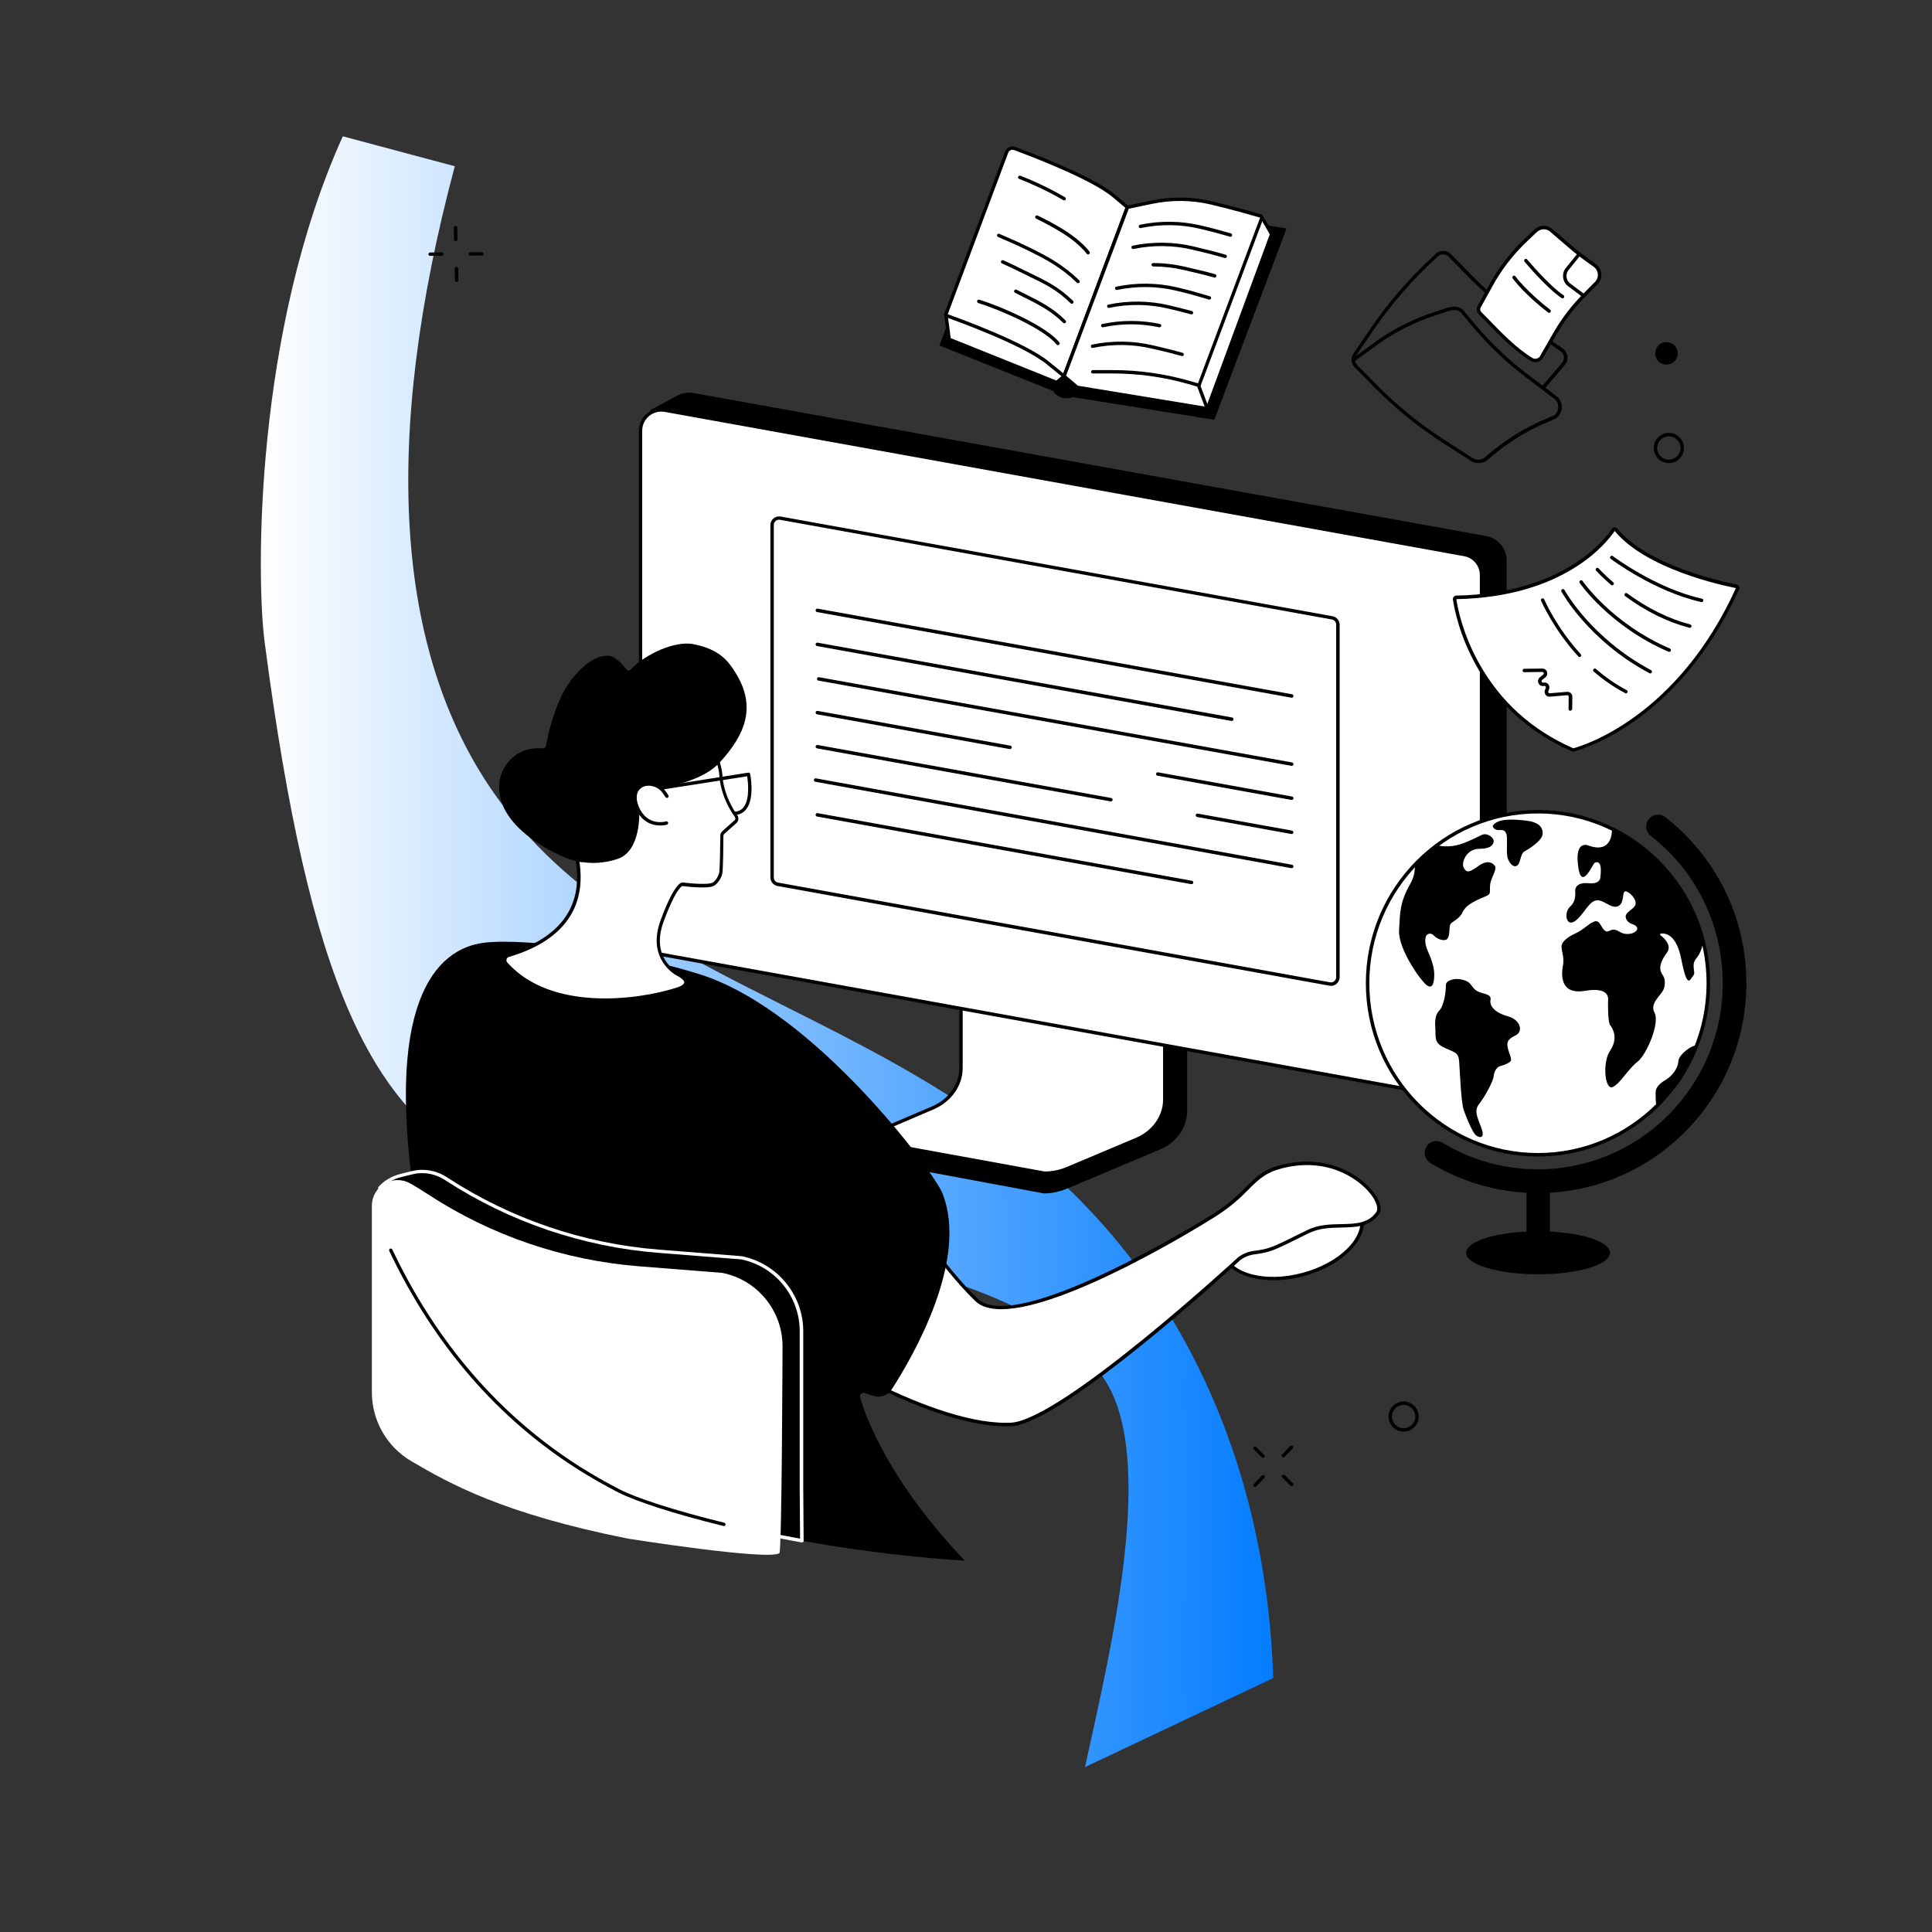
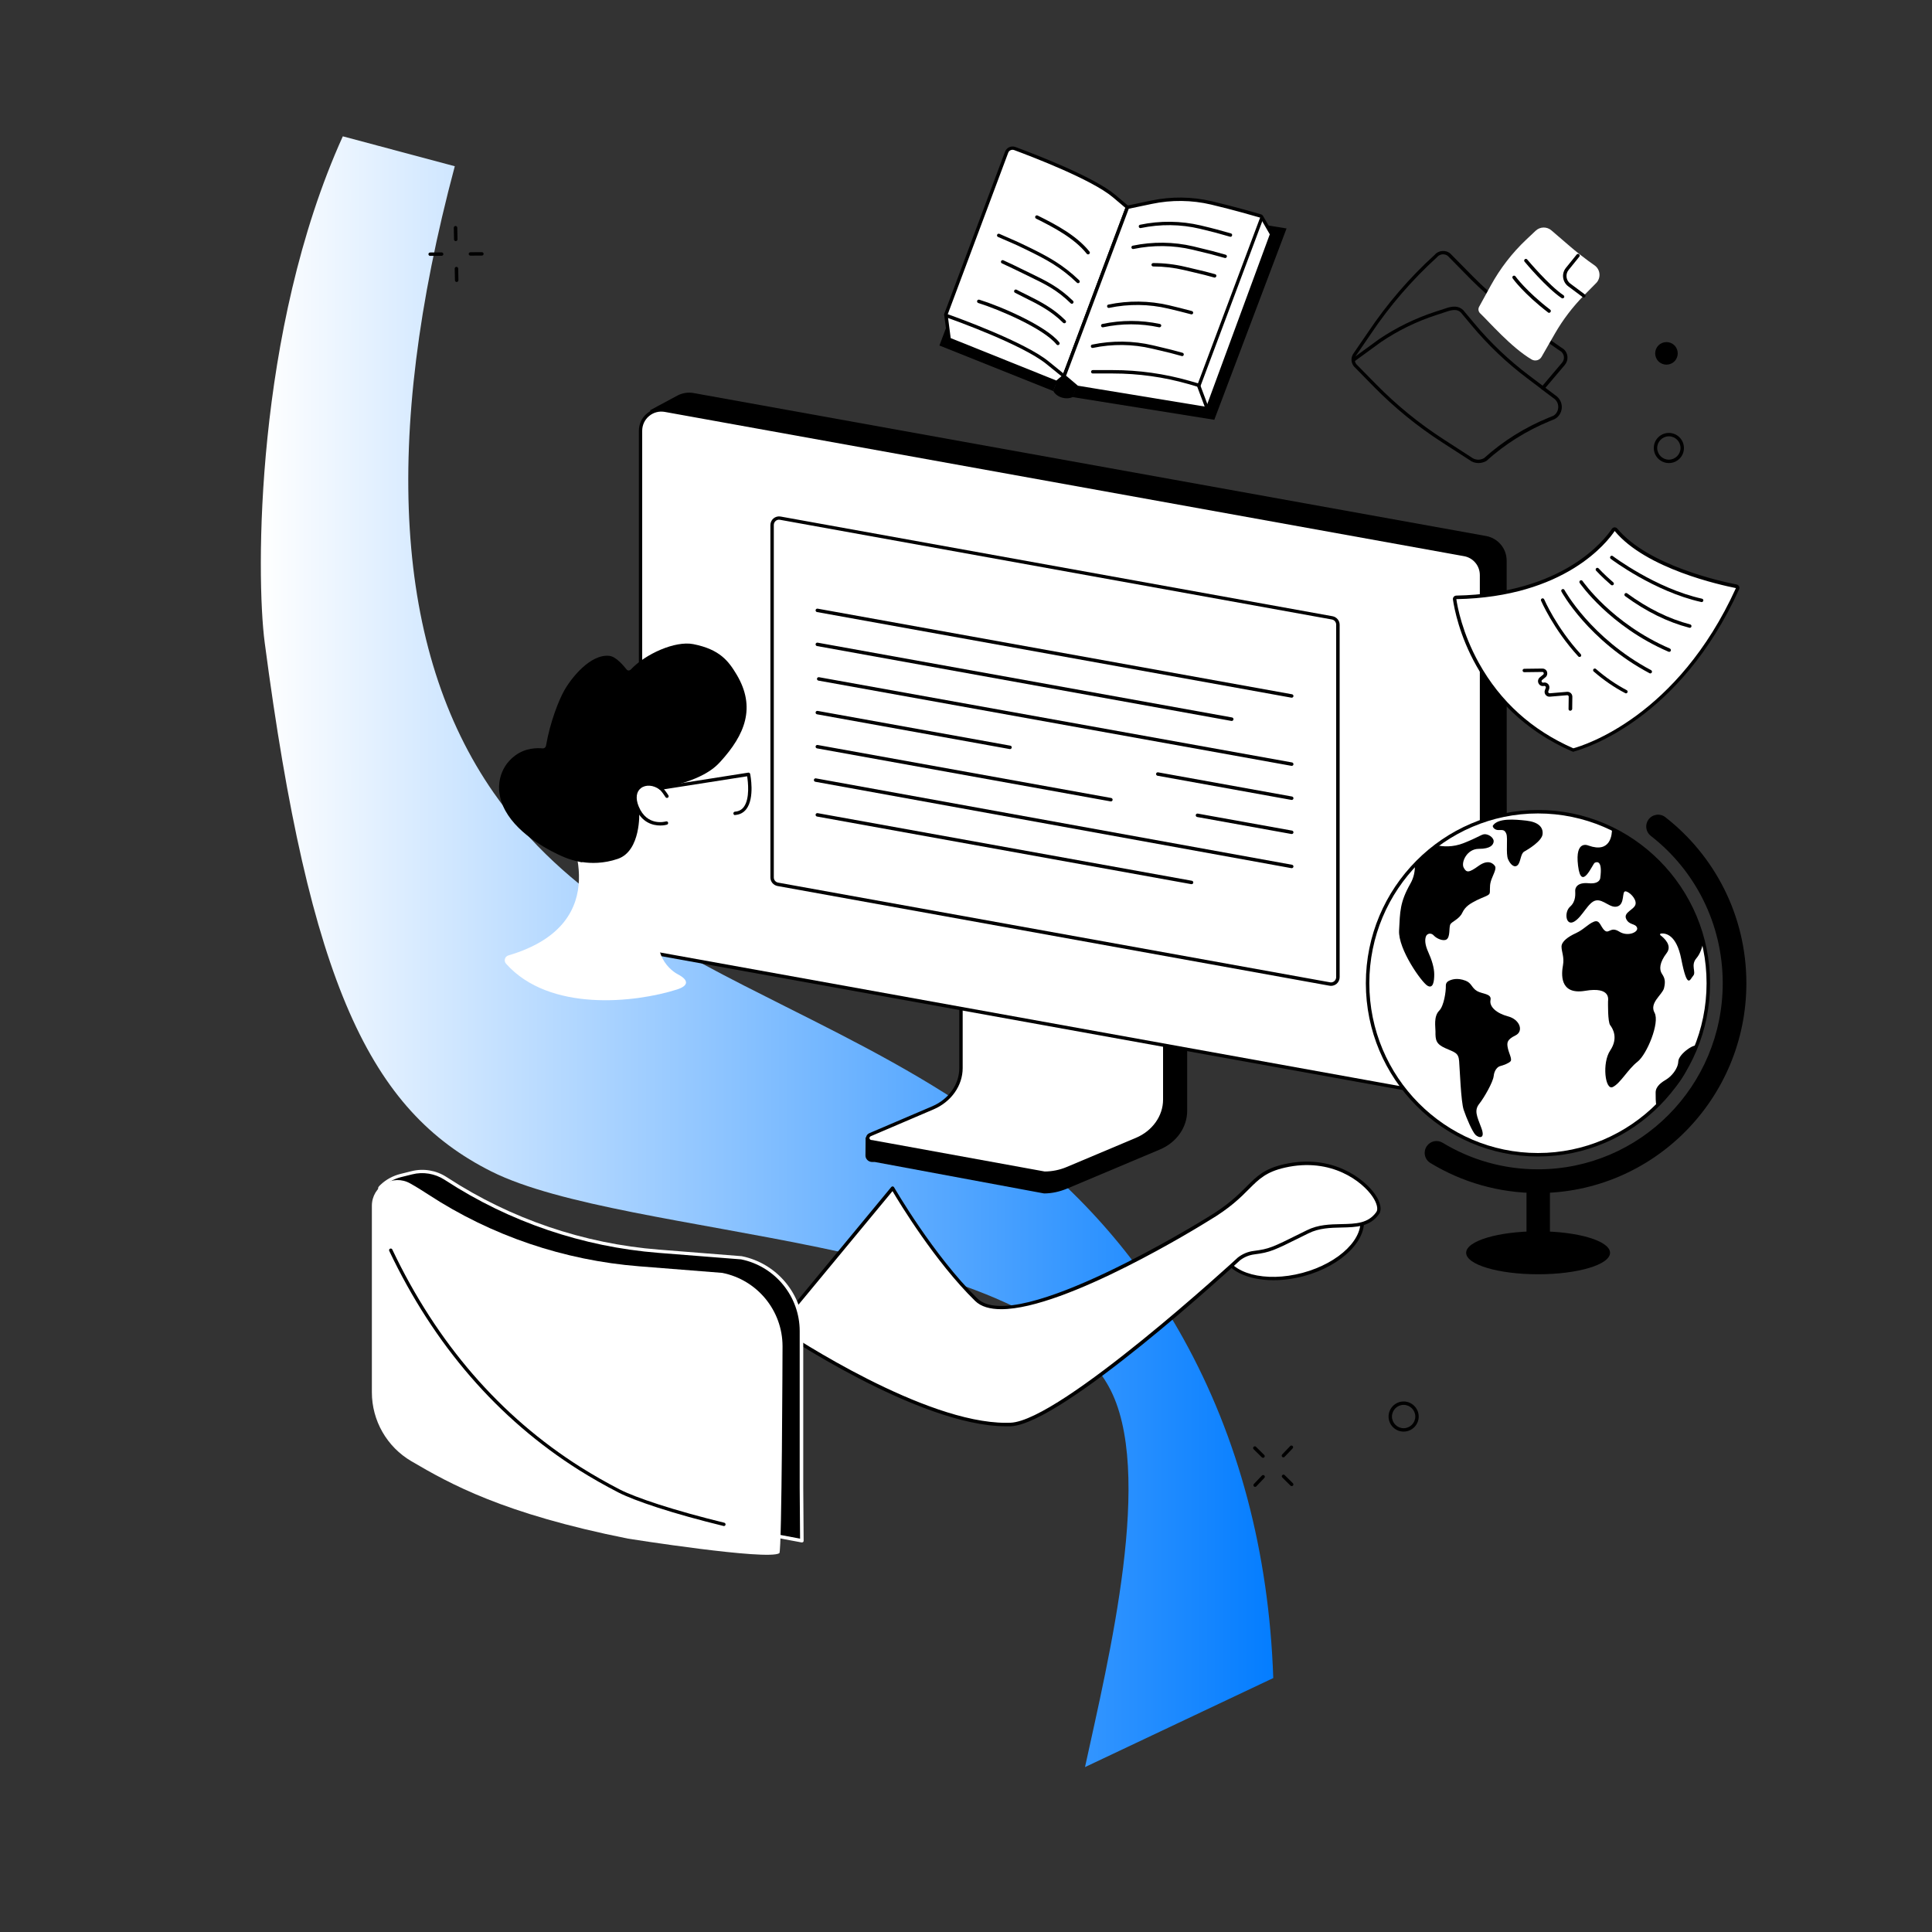
<svg xmlns="http://www.w3.org/2000/svg" x="0px" y="0px" viewBox="0 0 2500 2500" style="enable-background:new 0 0 2500 2500;" xml:space="preserve">
  <rect x="0" y="0" width="2500" height="2500" fill="#333333" stroke="none" />
  <style type="text/css"> .st0{fill:url(#SVGID_1_);} .st1{fill:#FFFFFF;} </style>
  <g id="Background"> </g>
  <g id="Illustration">
    <linearGradient id="SVGID_1_" gradientUnits="userSpaceOnUse" x1="337.576" y1="1231.516" x2="1647.698" y2="1231.516">
      <stop offset="0" style="stop-color:#FFFFFF" />
      <stop offset="1" style="stop-color:#047DFF" />
    </linearGradient>
    <path class="st0" d="M1404,2286.6c30.4-139.9,90.8-384.3,30.6-492.6c-109.1-196.5-623.4-190.2-798.9-278.2 c-156.7-78.7-235.1-242.3-293.2-684.5c-11.3-85.7-12.8-403.3,101.1-654.9l144.9,38.7c-94.6,354.2-77.6,627,50.3,810.7 c93.3,133.9,231.6,203.3,378.1,276.9c91.2,45.8,185.5,93.1,273.8,158.2c102.4,75.5,181,164,240.3,270.8 c71.8,129.3,111,277.2,116.6,439.7L1404,2286.6z" />
    <path d="M1533.4,1211.8l-261.2-39c-1.7,0-2.2,1.6-2.2,3.1v222.2c0,21.3-148.4,76.6-149.9,73.7l-0.2,23.5c0,4.4,3.8,8.3,8.7,8.3h3.3 c0,0,0,0,0.1,0l219,40.7c10.2,0,20.2-2.3,29.4-6.1l120.4-50.7c21.7-9.1,35.4-28.7,35.4-50.1v-222.5 C1536.2,1213.4,1535.1,1211.8,1533.4,1211.8z" />
    <path class="st1" d="M1243.5,1159.8v222.3c0,21.9-14.1,41.9-36.3,51.3l-81.2,34.7c-5.3,2.3-3.5,9.4,2.4,9.4l223.2,40.7 c10,0,19.9-2,29-5.8l90-37.9c22.3-9.4,36.6-29.4,36.6-51.5v-222.5c0-0.9-0.8-1.6-1.8-1.6l-260-40.7 C1244.3,1158.2,1243.5,1158.9,1243.5,1159.8z" />
    <path d="M1351.6,1520.4c-0.1,0-0.3,0-0.4,0l-223-40.6c-3.7-0.1-6.7-2.5-7.4-5.8c-0.7-3.3,1.1-6.4,4.4-7.8l81.2-34.7 c21.2-9.1,34.9-28.4,34.9-49.3v-222.3c0-2.1,1.8-3.9,4.1-3.9c0.1,0,0.2,0,0.3,0l259.8,40.6c2.1,0.1,3.9,1.8,3.9,3.9V1423 c0,22.8-14.9,43.8-37.9,53.5l-90,37.9C1372.2,1518.3,1361.9,1520.4,1351.6,1520.4z M1245.7,1160.5v221.6 c0,22.7-14.8,43.6-37.6,53.4l-81.2,34.7c-1.3,0.6-2,1.6-1.8,2.8c0.2,1.1,1.2,2.3,3.3,2.3c0.1,0,0.3,0,0.4,0l223,40.6 c9.6,0,19.3-2,28-5.6l90-37.9c21.4-9,35.2-28.4,35.2-49.4v-222L1245.7,1160.5z" />
    <path d="M1939.5,1389.9l-29.1,27.2l-1080.5-187l11.6-699.4l35-18.8c6.4-3.4,13.8-4.6,21-3.3l1025.5,185 c15.4,2.8,26.6,16.2,26.6,31.8l0.2,640.8C1949.7,1375.3,1946,1383.8,1939.5,1389.9z" />
    <path class="st1" d="M1885.3,1421L851,1234.2c-12.9-2.3-22.2-13.5-22.2-26.6V557.4c0-16.8,15.2-29.6,31.8-26.6l1034.3,186.7 c12.9,2.3,22.2,13.5,22.2,26.6v650.2C1917.1,1411.2,1901.9,1424,1885.3,1421z" />
    <path d="M1890.1,1423.6c-1.7,0-3.5-0.2-5.2-0.5L850.7,1236.4c-13.9-2.5-24-14.6-24-28.8V557.4c0-8.7,3.8-16.9,10.5-22.4 c6.7-5.6,15.4-7.9,23.9-6.3l1034.3,186.7c13.9,2.5,24,14.6,24,28.8v650.2c0,8.7-3.8,16.9-10.5,22.4 C1903.5,1421.2,1896.9,1423.6,1890.1,1423.6z M1885.7,1418.8c7.2,1.3,14.7-0.6,20.3-5.4c5.7-4.7,8.9-11.7,8.9-19V744.1 c0-12-8.6-22.3-20.4-24.4L860.2,533c-7.2-1.3-14.6,0.6-20.3,5.4c-5.7,4.7-8.9,11.7-8.9,19v650.2c0,12,8.6,22.3,20.4,24.4 L1885.7,1418.8z" />
    <path class="st1" d="M1720.7,1273.3l-714.2-129c-4.3-0.8-7.4-4.5-7.4-8.8V679.4c0-5.6,5.1-9.8,10.6-8.8l714.2,129 c4.3,0.8,7.4,4.5,7.4,8.8v456.1C1731.3,1270.1,1726.2,1274.3,1720.7,1273.3z" />
    <path d="M1722.3,1275.7c-0.7,0-1.3-0.1-2-0.2l-714.2-129c-5.3-1-9.2-5.6-9.2-11V679.4c0-3.3,1.5-6.5,4-8.6c2.6-2.1,5.9-3,9.2-2.4 l714.2,129c5.3,1,9.2,5.6,9.2,11v456.1c0,3.3-1.5,6.5-4,8.6C1727.5,1274.7,1724.9,1275.7,1722.3,1275.7z M1721.1,1271.1 c2,0.4,4-0.2,5.5-1.5c1.5-1.3,2.4-3.2,2.4-5.2V808.3c0-3.3-2.3-6.1-5.6-6.7l-714.2-129c-2-0.4-4,0.2-5.5,1.5 c-1.5,1.3-2.4,3.2-2.4,5.2v456.1c0,3.3,2.3,6.1,5.6,6.7L1721.1,1271.1z" />
    <path d="M1671.5,902.8c-0.1,0-0.3,0-0.4,0l-613.9-110.8c-1.2-0.2-2-1.4-1.8-2.6c0.2-1.2,1.4-2,2.6-1.8l613.9,110.8 c1.2,0.2,2,1.4,1.8,2.6C1673.5,902,1672.6,902.8,1671.5,902.8z" />
    <path d="M1593.9,932.9c-0.1,0-0.3,0-0.4,0L1057.2,836c-1.2-0.2-2-1.4-1.8-2.6c0.2-1.2,1.4-2,2.6-1.8l536.3,96.8 c1.2,0.2,2,1.4,1.8,2.6C1595.9,932.1,1594.9,932.9,1593.9,932.9z" />
    <path d="M1671.5,991c-0.1,0-0.3,0-0.4,0L1059,880.7c-1.2-0.2-2-1.4-1.8-2.6c0.2-1.2,1.4-2,2.6-1.8l612.1,110.3 c1.2,0.2,2,1.4,1.8,2.6C1673.5,990.3,1672.6,991,1671.5,991z" />
    <path d="M1671.5,1035.1c-0.1,0-0.3,0-0.4,0l-173.3-31.3c-1.2-0.2-2-1.4-1.8-2.6c0.2-1.2,1.3-2,2.6-1.8l173.3,31.3 c1.2,0.2,2,1.4,1.8,2.6C1673.5,1034.4,1672.6,1035.1,1671.5,1035.1z" />
    <path d="M1307,969.3c-0.1,0-0.3,0-0.4,0l-249.4-45c-1.2-0.2-2-1.4-1.8-2.6c0.2-1.2,1.4-2,2.6-1.8l249.4,45c1.2,0.2,2,1.4,1.8,2.6 C1308.9,968.6,1308,969.3,1307,969.3z" />
    <path d="M1671.5,1079.2c-0.1,0-0.3,0-0.4,0l-122-22c-1.2-0.2-2-1.4-1.8-2.6c0.2-1.2,1.4-2,2.6-1.8l122,22c1.2,0.2,2,1.4,1.8,2.6 C1673.5,1078.5,1672.6,1079.2,1671.5,1079.2z" />
    <path d="M1437.5,1037c-0.1,0-0.3,0-0.4,0l-379.9-68.6c-1.2-0.2-2-1.4-1.8-2.6c0.2-1.2,1.4-2,2.6-1.8l379.9,68.6 c1.2,0.2,2,1.4,1.8,2.6C1439.5,1036.3,1438.6,1037,1437.5,1037z" />
    <path d="M1671.5,1123.4c-0.1,0-0.3,0-0.4,0L1055,1011.6c-1.2-0.2-2-1.4-1.8-2.6c0.2-1.2,1.4-2,2.6-1.8l616.1,111.8 c1.2,0.2,2,1.4,1.8,2.6C1673.5,1122.6,1672.6,1123.4,1671.5,1123.4z" />
    <path d="M1541.9,1144.1c-0.1,0-0.3,0-0.4,0l-484.3-87.5c-1.2-0.2-2-1.4-1.8-2.6c0.2-1.2,1.4-2,2.6-1.8l484.3,87.5 c1.2,0.2,2,1.4,1.8,2.6C1543.9,1143.3,1543,1144.1,1541.9,1144.1z" />
    <ellipse transform="matrix(0.966 -0.258 0.258 0.966 -355.324 485.353)" class="st1" cx="1672.1" cy="1596.9" rx="92.7" ry="54.1" />
    <path d="M1647.9,1656.6c-34.2,0-61.6-13.1-67.5-35.2c-3.9-14.8,2.1-31.1,16.9-46.1c14.6-14.7,36-26.3,60.3-32.8 c50.6-13.5,98.2-0.1,106.3,30c8,30-26.6,65.4-77.2,78.9C1673.3,1654.9,1660.1,1656.6,1647.9,1656.6z M1696.7,1541.5 c-12,0-24.9,1.7-38,5.2c-23.6,6.3-44.2,17.5-58.3,31.7c-13.7,13.8-19.3,28.7-15.8,41.9c7.4,27.7,52.6,39.7,100.8,26.8 c48.2-12.9,81.4-45.9,74-73.5C1754.2,1553.4,1728.7,1541.5,1696.7,1541.5z" />
    <path class="st1" d="M1603.1,1629.1c5.7-4.4,12.4-7.3,19.5-8.2c22-2.8,25.5-5.2,69.5-27.1c33-16.4,71.1,3.4,90.6-24.4 c11.3-16.2-40.2-79.1-120.6-60.9c-45.8,10.4-39.3,33.5-99.4,69.1c0,0-247.7,154.7-299.5,104c-57.5-56.2-108.2-144.4-108.2-144.4 l-149.7,181.1c0,0,189.2,129.5,302.5,124.7C1374.1,1840.4,1603.1,1629.1,1603.1,1629.1z" />
    <path d="M1301.6,1845.6c-113.3,0-295.7-124-297.6-125.3c-0.5-0.4-0.9-0.9-0.9-1.5c-0.1-0.6,0.1-1.2,0.5-1.7l149.7-181.1 c0.5-0.6,1.2-0.9,1.9-0.8c0.7,0.1,1.4,0.5,1.7,1.1c0.5,0.9,51.2,88.5,107.8,143.9c50,48.9,294.3-102.8,296.8-104.3 c27.1-16.1,40.6-29.6,51.5-40.5c13.4-13.4,23-23.1,48.6-28.9c62.8-14.2,104.7,19.6,118.1,39.5c6.8,10.1,8.6,19.4,4.9,24.8 c-11.7,16.8-29.7,17.2-48.8,17.6c-14.2,0.3-28.9,0.7-42.6,7.5l-8.5,4.2c-36.3,18-40.9,20.4-61.8,23.1c-6.7,0.9-13,3.5-18.4,7.7 c-10.3,9.5-230.4,211.8-296.6,214.7C1305.8,1845.5,1303.7,1845.6,1301.6,1845.6z M1008.6,1718c20.2,13.5,187.5,123.1,293,123.1 c2.1,0,4.1,0,6.1-0.1c64.7-2.7,291.6-211.4,293.9-213.6c0,0,0.1-0.1,0.1-0.1c6-4.7,13.1-7.7,20.6-8.6c20.1-2.6,23.9-4.5,60.4-22.6 l8.5-4.2c14.6-7.3,29.8-7.6,44.5-7.9c18.7-0.4,34.8-0.8,45.3-15.7c2.6-3.7,0.7-11.5-4.9-19.8c-12.8-19-52.9-51.3-113.4-37.6 c-24.3,5.5-33.6,14.8-46.5,27.7c-11,11.1-24.7,24.8-52.3,41.1c-8.6,5.4-184.4,114.4-268.3,114.4c-14.4,0-26.2-3.2-33.8-10.7 c-51.4-50.2-97.8-126.7-106.9-142.1L1008.6,1718z" />
-     <path d="M907.3,1261.3c-85.3-27.6-225.1-48.3-281-41.4c-62.1,7.7-132.4,77-86.2,354.8c9,54.4,15.8,103.6,25.3,147.1 c57.7,83.8,134.3,155.5,235.9,207.6c44.9,23,228.7,76.2,447.2,90.1c-97.4-102.1-127.8-184.8-135.5-211c-1.1-3.7,2.4-7.1,6.1-5.9 l10.8,3.6c9,3,18.9-0.5,24-8.4c26.6-41.1,100.6-167.8,65.3-254.4C1208.2,1516.4,1054.8,1309.1,907.3,1261.3z" />
    <path class="st1" d="M911.2,948.8c0,0,20.5,30.6,21.7,56c0.3,6.7,3.1,28.1,19.6,51.5c1.6,2.3,1.2,5.3-0.8,7.2l-15.8,14.1 c-1.1,1-1.7,2.3-1.7,3.8c-0.1,8.9-0.3,42-1.4,48.1c-1.2,7.1-7,13.4-9.8,15c-7.5,4.1-40.1-0.1-40.1-0.1s-8.7,0.8-25.9,47.2 c-18.5,50.1,19.9,69,19.9,69c14.4,7.5,14.7,14.8-0.9,19.8c-53.8,17.1-165,29.7-221.2-33.4c-3.2-3.6-1.6-9.4,3.1-10.7 c142.7-42.1,74.7-163.4,77.7-164.2c7.7-2,52-48.7,78-62c17.7-9.1,39.2,4,53.6-9.7L911.2,948.8z" />
-     <path d="M783.3,1296.5c-47.1,0-97.5-11.4-130.2-48c-2-2.3-2.7-5.4-1.9-8.3c0.8-2.9,3.1-5.2,6-6.1c40.2-11.8,67.2-31.2,80.3-57.5 c19.5-39.1,3-83.5-2.4-98.1c-1.9-5.1-2.3-6.2-1.7-7.4c0.3-0.6,0.9-1,1.5-1.2c2.7-0.7,13.2-10.1,23.3-19.2 c17.2-15.4,38.7-34.7,54.2-42.6c8.6-4.4,17.7-3.9,26.5-3.5c9.9,0.5,19.3,1,26.4-5.8l44-51.5c0.5-0.5,1.1-0.8,1.8-0.8 c0.7,0,1.3,0.4,1.7,1c0.8,1.3,20.8,31.4,22.1,57.1c0.2,4.1,2.1,26.1,19.2,50.4c2.2,3.2,1.7,7.5-1.2,10.1l-15.8,14.1 c-0.6,0.6-1,1.3-1,2.1c-0.1,9.8-0.3,42.2-1.4,48.5c-1.3,7.6-7.3,14.6-11,16.5c-7.6,4.1-35.7,0.9-40.9,0.2c-1.5,0.8-9.6,6.6-24,45.7 c-17.6,47.6,17.3,65.5,18.8,66.3c8.5,4.4,12.4,8.8,12,13.3c-0.4,4.4-4.7,7.9-13.2,10.6C854,1289.7,819.6,1296.5,783.3,1296.5z M738.1,1073.4c0.3,0.9,0.8,2.3,1.3,3.6c5.6,15,22.6,60.8,2.2,101.6c-13.7,27.4-41.7,47.5-83.1,59.7c-1.5,0.4-2.6,1.5-3,3 c-0.4,1.5-0.1,3,0.9,4.1c56.2,63.1,167.7,49,218.8,32.7c8.9-2.8,10.1-5.6,10.2-6.7c0.1-1.1-0.6-4.3-9.6-9 c-0.4-0.2-39.9-20.4-20.9-71.8c16.3-44.3,25.4-48.4,27.8-48.7c0.2,0,0.3,0,0.5,0c12.3,1.6,33.8,3,38.8,0.3 c2.5-1.3,7.6-7.1,8.7-13.4c0.8-4.7,1.2-27.8,1.4-47.8c0-2,0.9-4,2.5-5.4l15.8-14.1c1.3-1.1,1.5-2.9,0.5-4.3 c-17.8-25.3-19.8-48.3-20-52.7c-1-20.3-15-44.6-19.8-52.4l-42.1,49.3c0,0.1-0.1,0.1-0.2,0.2c-8.6,8.1-19.4,7.6-29.8,7 c-8.3-0.4-16.8-0.9-24.3,3c-15,7.7-36.2,26.7-53.3,42C749.4,1064.8,742.1,1071.2,738.1,1073.4z" />
    <path d="M951.2,1054.8c-1.1,0-2.1-0.9-2.2-2.1c-0.1-1.2,0.8-2.3,2-2.4c4.9-0.4,8.6-2.3,11.4-6c8.2-10.9,5.5-32.9,4.4-39.8 l-111.7,17.5c-1.2,0.2-2.3-0.6-2.5-1.8c-0.2-1.2,0.6-2.3,1.8-2.5l113.8-17.9c1.2-0.2,2.3,0.6,2.5,1.7c0.3,1.3,6.1,30.9-4.9,45.4 c-3.6,4.7-8.5,7.3-14.6,7.7C951.3,1054.8,951.2,1054.8,951.2,1054.8z" />
    <path d="M854.4,1068.2c-9.4,0-24.2-3.5-32.2-23.1c-4.9-12.1-3.3-22.8,4.3-28.7c7.9-6.1,20.1-5.4,29.6,1.8c3.6,2.7,8.3,10.2,8.8,11 c0.6,1,0.3,2.4-0.7,3c-1,0.6-2.4,0.3-3-0.7c-1.3-2.1-5.2-7.9-7.7-9.8c-7.9-6-17.9-6.7-24.2-1.8c-6,4.6-7.1,13.2-2.9,23.5 c10.8,26.4,34.4,19.8,35.4,19.5c1.2-0.3,2.4,0.3,2.7,1.5c0.3,1.2-0.3,2.4-1.5,2.7C862.9,1067.2,859.4,1068.2,854.4,1068.2z" />
    <path d="M953.2,872.9c-10.5-17.5-21.7-32.6-56.1-39.4c-23.5-4.6-61.9,12.7-80.8,32.8c-1.6,1.7-4.1,1.7-5.4,0.1 c-4.1-5.1-13.7-16.7-22.2-17.7c-24.7-2.9-50,29.1-59,45.6c-6.6,12-17.7,39.2-23.2,70.8c-0.4,2-2.2,3.4-4.1,3.3 c-7.4-0.7-22.4-0.7-35.6,9.1c-23.6,17.5-21.1,43.1-20.8,46.2c3.2,36.5,40.3,63.5,68.5,78.1c19.1,9.9,26.3,11.3,37.5,13.9 c0.6,0.1,1.3,0.1,2-0.1c9.9,1.5,26.8,2.2,45.6-4.3c29.9-10.4,27.6-59.9,27.6-59.9l-3.8-9.3c-2.3-5.7-2.6-12.1-0.3-17.7 c7.1-17.2,33.1-4.3,34-4.5c49-10.2,66.3-24.5,75.1-34.3C964,950.7,978.5,915.4,953.2,872.9z" />
    <path d="M959.4,1627.6c-0.1,0-0.2,0-0.4,0l-106.6-8.4c-97.7-7.7-192-39.7-274.1-93.2c-0.6-0.4-1.3-0.8-1.9-1.2 c-12.9-8.3-28.6-10.9-43.5-7.2l-14.5,3.6c-9.1,2.3-17.6,6.8-24.4,13.3c-1.6,1.5-2.6,2.6-2.6,3l13.7,79.2 c61.1,129,154.2,239.9,296.1,312.7c29.3,15,117.7,42.9,236.4,64.3c-0.2-28.7-0.5-68.2-0.5-68.2v-203 C1037.1,1676.4,1004.6,1636.7,959.4,1627.6z" />
    <path class="st1" d="M1037.6,1995.9c-0.1,0-0.3,0-0.4,0c-112.6-20.3-204.5-47.9-237-64.5c-68.1-34.9-128.3-80.6-178.9-135.7 c-46.3-50.4-86.1-110.3-118.1-178c-0.1-0.2-0.1-0.4-0.2-0.6l-13.7-79.2c0-0.1,0-0.2,0-0.4c0-1.1,0.5-2,3.3-4.6 c7-6.6,15.8-11.4,25.4-13.8l14.5-3.6c15.4-3.9,31.9-1.1,45.2,7.5l1.9,1.2c81.5,53.1,175.9,85.2,273,92.8l107.1,8.5c0,0,0.1,0,0.1,0 c46.1,9.3,79.6,50.1,79.6,97.1v203l0.5,68.2c0,0.7-0.3,1.3-0.8,1.7C1038.6,1995.7,1038.1,1995.9,1037.6,1995.9z M507.3,1616 c66.5,140.4,165.8,245.1,294.9,311.4c25.9,13.3,109.2,41.1,233.1,63.6l-0.4-52.6c-0.1-7.9-0.1-12.9-0.1-13v-203 c0-44.9-31.9-83.9-75.9-92.8l-0.3,0l-106.5-8.4c-97.9-7.7-193-40.1-275.1-93.5l-1.9-1.2c-12.3-7.9-27.5-10.5-41.7-6.9l-14.5,3.6 c-8.8,2.2-17,6.6-23.4,12.7c-1,0.9-1.5,1.5-1.8,1.8L507.3,1616z M493.5,1538.3L493.5,1538.3 C493.5,1538.3,493.5,1538.3,493.5,1538.3z" />
    <path class="st1" d="M812.7,1991c-161.9-32.3-230.8-71.1-280.4-100.2c-31.7-18.6-51.1-52.5-51.1-89.2v-241.3 c0-25.5,27.5-41.5,49.7-28.9c8.2,4.6,16,9.5,23.5,14.4c81.7,53.4,175.6,85.1,272.8,92.8l107.4,8.5c45.3,9,78,48.8,78,95 c0,0-0.8,265.6-4.1,267.7C993.8,2019.7,812.7,1991,812.7,1991z" />
    <path d="M936.7,1974.7c-0.2,0-0.3,0-0.5-0.1c-31.2-7.6-60.7-15.8-85.3-23.8c-22.4-7.3-39.9-14-50.6-19.5c-17.5-9-34.6-18.7-51-29 c-105-66.2-187.6-161.6-245.6-283.6c-0.5-1.1-0.1-2.4,1-2.9c1.1-0.5,2.4-0.1,2.9,1c57.6,121.2,139.7,216,243.9,281.8 c16.2,10.2,33.3,19.9,50.7,28.9c10.4,5.3,28.1,12.1,50,19.2c24.5,7.9,53.9,16.1,85,23.7c1.2,0.3,1.9,1.5,1.6,2.7 C938.6,1974,937.7,1974.7,936.7,1974.7z" />
    <ellipse class="st1" cx="1990.1" cy="1272.4" rx="220.5" ry="222" />
    <path d="M1931.8,1068.3c-0.9,1.3,1.8,5.8,7.1,5.8s8-0.9,10.3,4.9c2.2,5.8-0.9,25.6,2.2,32.8s8.5,11.7,12.5,7.6 c4-4,3.6-14.8,8.5-17.5c4.9-2.7,22.8-13.5,23.7-22.5c0.9-9-5.4-15.7-21-17.5C1959.5,1060.2,1938.5,1058.4,1931.8,1068.3z" />
    <path d="M1874.1,1269.6c-2.1,1.2-3.3,3.4-3.2,5.8c0.3,7.5-2.5,26.3-8.5,32.3c-7.6,7.6-4.8,21.4-4.9,27 c-0.2,11.3,0.8,16.3,12.9,21.7s16.8,5.7,17.7,16.5c0.9,10.8,2.3,52.4,5.9,63.2s11.2,28.3,15.2,32.3c4,4,13.4,6.3,7.6-9 c-5.8-15.3-9.4-22.5-2.7-31c6.7-8.5,17.9-28.3,18.7-35.9s4.9-12.1,8.5-13c3.6-0.9,11.2-3.6,13.4-6.3c2.2-2.7-2.2-10.3-3.6-17.1 c-1.3-6.7-1.3-10.8,9.8-16.2c11.2-5.4,5.8-20.7-9.4-24.7c-15.2-4-24.5-12.6-22.8-21.1c1.8-8.5-10.3-7.6-17.4-11.7 s-6.9-10.4-14.9-13.4C1885.7,1264.9,1878.2,1267.3,1874.1,1269.6z" />
    <path d="M2150.6,1260.2c-3.8-5.7-3.3-14.7,6.1-27c7.4-9.7-3.2-19.3-8.1-23c-0.9-0.7-0.5-2.1,0.6-2.2c6.1-0.7,20.1,1.4,26.3,32.8 c8,40.7,11.3,26.5,15.5,21.8c4.2-4.7-3.7-13.6,4.2-22.7c5-5.8,7.5-14.2,8.8-21c-15.9-64.6-59.8-118-118.1-146.3 c0.1,7.1-1.6,31.8-30.3,21.6c0,0-17.9-8.5-13.6,26c4.2,34.5,18.8-2.4,21.6-3.8c2.8-1.4,10.3-3.3,7.1,19.9c0,0-0.5,8-15,6.6 c-14.6-1.4-17.4,5.7-17.4,9.5c0,3.8,1.4,13.7-6.6,20.8c-8,7.1-5.6,25.6,5.2,19.4c10.8-6.2,18.3-25.6,28.2-27.4 c9.9-1.9,18.8,10.9,28.2,7.6c9.4-3.3,5.2-19.4,9.9-19.4s14.6,9.5,13.2,16.6c-1.4,7.1-16,10.4-12.2,18.9c3.8,8.5,11.8,5.7,14.1,11.4 c2.4,5.7-11.8,12.3-23,5.2c-11.3-7.1-13.2,3.3-18.8-1.4c-5.6-4.7-6.1-14.7-14.1-11.4c-8,3.3-12.7,9.9-23,14.7 c-10.3,4.7-18.8,10.9-18.8,17.5c0,6.6,3.8,13.7,1.9,24.1c-1.9,10.4-5.2,38.8,28.7,33.1c33.8-5.7,29.6,11.8,29.6,13.7 s-0.5,26.5,2.8,30.8c3.3,4.3,10.8,16.6,0,32.7c-10.8,16.1-6.6,52.1,3.3,47.3c9.9-4.7,19.7-23.2,32-32.7 c12.2-9.5,29.1-50.6,22.1-63.4c-7.1-12.8,9.9-23.2,12.2-31.7C2155.3,1270.1,2154.4,1265.8,2150.6,1260.2z" />
    <path d="M1830.9,1118.8c0.2,7.9-1.2,16.5-5.8,24.5c-13.8,24.3-13.4,36.4-14.7,60.7c-1.3,24.3,29.1,67,36.7,71.5 c7.6,4.5,8.8-6.2,8.8-14.7c0-8.5-3.2-18.8-7.7-28.7c-4.5-9.9-4.5-16.2-3.1-20.2c1.3-4,6.7-5.4,10.3-1.3c3.6,4,12.2,7.6,16.3,5.1 c5.1-3.1,3.1-15.3,4.9-19.3c1.8-4,11.6-6.7,15.6-15.3c4-8.5,10.7-12.1,18.7-16.2c8-4,15.2-5.8,16.5-8.5c1.3-2.7-0.4-9,1.8-16.2 c2.2-7.2,7.6-15.7,5.4-19.3c-2.2-3.6-8.9-9.4-21.4-0.4c-12.5,9-15.6,9-19.2,2.2c-3.6-6.7,4-24.3,19.6-24.3s18.7-5.4,19.2-9.4 c0.4-4-4.5-8.5-9.8-9.4c-5.4-0.9-6.2,2.2-28.6,11.2c-14.9,6-28,4.6-35.1,3C1849.1,1101.3,1839.7,1109.7,1830.9,1118.8z" />
    <path d="M2171.7,1373.5c-0.4,10.1-9.6,19.7-15.2,23.1c-5.6,3.4-14.1,8.6-14.1,17.1c0,5.5-0.1,12.6,1.1,18 c29.4-28.7,35.2-34.2,52-77.5C2194.7,1348.7,2172.1,1363.4,2171.7,1373.5z" />
    <path d="M1990.1,1496.5c-122.8,0-222.7-100.6-222.7-224.2s99.9-224.2,222.7-224.2s222.7,100.6,222.7,224.2 S2112.9,1496.5,1990.1,1496.5z M1990.1,1052.6c-120.3,0-218.2,98.6-218.2,219.7c0,121.2,97.9,219.7,218.2,219.7 c120.3,0,218.2-98.6,218.2-219.7C2208.4,1151.2,2110.5,1052.6,1990.1,1052.6z" />
    <path d="M1846.2,1483.2c-4.9,7.3-2.8,17.2,4.7,21.7c40.6,24.7,88.3,38.9,139.2,38.9c148.9,0,269.7-121.6,269.7-271.5 c0-87.5-41.1-165.2-104.9-214.9c-6.9-5.4-17-3.8-22,3.4c-4.6,6.7-3.2,15.8,3.2,20.8c56.7,44,93.1,113.1,93.1,190.7 c0,133-107.1,240.8-239.2,240.8c-45.1,0-87.3-12.6-123.3-34.4C1859.8,1474.5,1850.8,1476.4,1846.2,1483.2z" />
    <rect x="1975.3" y="1527.4" width="30.3" height="101.8" />
    <ellipse cx="1990.3" cy="1621.1" rx="93.1" ry="27.8" />
    <polygon points="1571.3,543.2 1387.7,513.8 1481.2,266.1 1664.8,295.6 " />
    <polygon points="1362.9,506 1215.6,447.1 1302.6,216.2 1449.1,277.7 " />
    <path d="M1388.1,513.8c-8.6,3.9-20.7,0.4-25.2-7.9l86.7-231.5c4.2,8.5,16.2,12.4,24.9,8.7L1388.1,513.8z" />
    <path d="M1392.6,501.5c-8.6,3.9-20.7,0.4-25.2-7.9l85.8-228.9c4.2,8.5,16.2,12.4,24.9,8.7L1392.6,501.5z" />
    <path d="M1384.9,505.3c-7.9,0-15.9-4-19.5-10.6c-0.3-0.6-0.4-1.2-0.1-1.8l85.8-228.9c0.3-0.8,1.1-1.4,2-1.4c0.9,0,1.7,0.4,2.1,1.2 c3.6,7.2,14.3,10.9,22.1,7.7c0.8-0.3,1.8-0.2,2.4,0.4c0.6,0.6,0.8,1.5,0.5,2.4l-85.6,228.1c-0.2,0.5-0.6,1-1.2,1.2 C1390.8,504.7,1387.9,505.3,1384.9,505.3z M1392.6,501.5L1392.6,501.5L1392.6,501.5z M1369.8,493.4c4.1,6.2,13.7,9.2,21,6.4 l83.7-223.1c-7.5,1.2-15.9-1.7-20.8-7.2L1369.8,493.4z" />
    <polygon class="st1" points="1228.2,439.1 1367.3,495 1377,486.7 1455.4,277.5 1438.9,271 1310.6,201.4 1223.9,407.4 " />
    <path d="M1367.3,497.2c-0.3,0-0.6-0.1-0.8-0.2l-139.1-55.9c-0.7-0.3-1.3-1-1.4-1.8l-4.2-31.7c-0.1-0.4,0-0.8,0.2-1.2l86.7-206 c0.2-0.6,0.7-1,1.3-1.2c0.6-0.2,1.2-0.2,1.8,0.1l128.2,69.6l16.4,6.4c1.1,0.4,1.7,1.7,1.3,2.8L1379,487.5c-0.1,0.4-0.4,0.7-0.6,0.9 l-9.7,8.2C1368.3,497,1367.8,497.2,1367.3,497.2z M1230.2,437.5l136.7,54.9l8.3-7l77.5-206.7l-14.5-5.7c-0.1,0-0.2-0.1-0.2-0.1 l-126.2-68.5l-85.5,203.2L1230.2,437.5z" />
    <path class="st1" d="M1224.1,406.5c-0.3,0.8,0.1,1.6,0.9,1.9c12.1,4.3,99.5,35.7,130.4,60.8l21.6,17.5l81.9-218.5l-17.3-14.6 c-27.4-23.1-103.9-52.4-128.4-61.4c-4.3-1.6-9,0.6-10.6,4.8L1224.1,406.5z" />
    <path d="M1377,489c-0.5,0-1-0.2-1.4-0.5l-21.6-17.5c-30.8-25-119.7-56.9-129.8-60.4c-0.9-0.3-1.7-1-2.1-1.9 c-0.4-0.9-0.5-1.9-0.1-2.9c0,0,0,0,0,0l78.5-209.5c2-5.4,8-8.1,13.4-6.1c23.3,8.6,101.3,38.4,129.1,61.8l17.3,14.6 c0.7,0.6,1,1.6,0.6,2.5L1379,487.5c-0.3,0.7-0.8,1.2-1.5,1.4C1377.4,488.9,1377.2,489,1377,489z M1226.4,406.6 c13,4.6,99.6,36,130.3,60.9l19.2,15.6l80.3-214.2l-16.1-13.6c-27.2-23-104.7-52.5-127.8-61.1c-3.1-1.1-6.6,0.4-7.7,3.5 L1226.4,406.6z" />
    <path class="st1" d="M1377,486.7l16.9,14.5l168.5,27.7l83.2-225.9l-12.1-20.9c-0.3-0.6-0.9-0.9-1.6-0.8c-6.9,0.8-45.9,5.2-62,1 c-24.8-6.5-50.9-6.3-76-1l-32.2,6.8L1377,486.7z" />
    <path d="M1562.3,531.1c-0.1,0-0.2,0-0.4,0l-168.5-27.7c-0.4-0.1-0.8-0.2-1.1-0.5l-16.9-14.5c-0.7-0.6-1-1.7-0.6-2.5l84.6-198.8 c0.3-0.7,0.9-1.2,1.6-1.3l32.2-6.8c26.4-5.6,53.1-5.2,77,1c16,4.2,56.6-0.5,61.2-1c1.5-0.2,3,0.6,3.8,1.9l12.1,20.9 c0.3,0.6,0.4,1.3,0.2,1.9l-83.2,225.9C1564.1,530.5,1563.2,531.1,1562.3,531.1z M1394.8,499.1l166.1,27.3l82.2-223.2l-11.4-19.7 c-8.5,1-46.3,5.1-62.5,0.8c-23.3-6.1-49.2-6.4-75-1l-31.1,6.6l-83.5,196.3L1394.8,499.1z" />
    <path class="st1" d="M1453.3,476.6c11,0.5,21.9,2,32.6,4.6c35.3,8.4,65.5,17.5,65.5,17.5l81.1-216.3c0.4-1.2-0.2-2.5-1.4-2.8 c-7.6-2.3-33.8-9.9-63.7-17c-25.4-6-51.8-6.3-77.3-0.9l-31.3,6.6l-81.9,218.5l32.8-6.7C1424.1,477.1,1438.8,476,1453.3,476.6z" />
    <path d="M1551.5,500.9c-0.2,0-0.4,0-0.6-0.1c0,0-5-1.5-13.3-3.9c-31.6-9-64.4-13.6-97.4-13.6l-26.2,0c-1.2,0-2.2-1-2.2-2.2 c0-1.2,1-2.2,2.2-2.2l26.2,0c33.5,0,66.6,4.7,98.6,13.8c5.3,1.5,9.2,2.7,11.4,3.3l80.4-214.4c-7.3-2.1-33.6-9.8-63.5-16.9 c-24.9-5.9-51.3-6.2-76.4-0.9l-30.1,6.3L1379,487.5c-0.4,1.1-1.7,1.7-2.8,1.3c-1.1-0.4-1.7-1.7-1.3-2.8l81.9-218.5 c0.3-0.7,0.9-1.2,1.6-1.4l31.3-6.6c25.8-5.4,52.8-5.1,78.3,0.9c30,7.1,56.4,14.8,63.8,17c1.2,0.3,2.1,1.2,2.6,2.2 c0.5,1.1,0.6,2.3,0.2,3.5l-81.1,216.3C1553.2,500.4,1552.4,500.9,1551.5,500.9z" />
    <path d="M1592.2,306.4c-0.2,0-0.4,0-0.6-0.1l-5-1.4c-9.2-2.7-15.9-4.6-34-8.9c-24.8-5.9-51.2-6.2-76.4-0.9 c-1.2,0.3-2.4-0.5-2.6-1.7c-0.3-1.2,0.5-2.4,1.7-2.6c25.8-5.4,52.8-5.1,78.3,0.9c18.2,4.3,24.9,6.3,34.2,8.9l5,1.4 c1.2,0.3,1.9,1.6,1.5,2.7C1594.1,305.8,1593.2,306.4,1592.2,306.4z" />
    <path d="M1585.4,333.9c-0.2,0-0.4,0-0.6-0.1c-11.8-3.4-20.2-5.6-41.7-10.7c-24.8-5.9-51.2-6.2-76.4-0.9c-1.2,0.3-2.4-0.5-2.6-1.7 c-0.3-1.2,0.5-2.4,1.7-2.6c25.8-5.4,52.8-5.1,78.3,0.9c21.6,5.1,30.1,7.4,41.9,10.8c1.2,0.3,1.9,1.6,1.5,2.7 C1587.2,333.2,1586.3,333.9,1585.4,333.9z" />
    <path d="M1571.7,359.2c-0.2,0-0.4,0-0.6-0.1c-9.3-2.7-14.7-3.9-26.4-6.7c-3.5-0.8-7.5-1.8-12.3-2.9c-13.1-3.1-26.6-4.7-40.1-4.7 c-1.3,0-2.3-1-2.3-2.2c0-1.2,1-2.2,2.3-2.2c13.9,0,27.7,1.6,41.2,4.8c4.8,1.1,8.9,2.1,12.3,2.9c11.8,2.8,17.2,4,26.6,6.7 c1.2,0.3,1.9,1.6,1.5,2.7C1573.5,358.6,1572.6,359.2,1571.7,359.2z" />
-     <path d="M1564.9,387.7c-0.2,0-0.4,0-0.6-0.1c-2.7-0.8-5.3-1.5-7.9-2.3c-8.9-2.6-18.1-5.3-34.5-9.2c-24.8-5.9-51.2-6.2-76.4-0.9 c-1.2,0.3-2.4-0.5-2.6-1.7c-0.3-1.2,0.5-2.4,1.7-2.6c25.8-5.4,52.8-5.1,78.3,0.9c16.6,3.9,25.8,6.6,34.8,9.3 c2.6,0.8,5.2,1.5,7.9,2.3c1.2,0.3,1.9,1.6,1.5,2.7C1566.8,387,1565.9,387.7,1564.9,387.7z" />
    <path d="M1541.8,406.8c-0.2,0-0.4,0-0.6-0.1c-10.2-2.7-20.1-5.2-29.6-7.4c-24.8-5.9-51.2-6.2-76.4-0.9c-1.2,0.3-2.4-0.5-2.6-1.7 c-0.3-1.2,0.5-2.4,1.7-2.6c25.8-5.4,52.8-5.1,78.3,0.9c9.5,2.2,19.5,4.8,29.7,7.5c1.2,0.3,1.9,1.5,1.6,2.7 C1543.7,406.1,1542.8,406.8,1541.8,406.8z" />
    <path d="M1500.4,423.5c-0.2,0-0.3,0-0.5,0c-24-5.1-48.4-5.1-72.5,0c-1.2,0.3-2.4-0.5-2.6-1.7c-0.3-1.2,0.5-2.4,1.7-2.6 c24.7-5.2,49.8-5.2,74.4,0c1.2,0.3,2,1.4,1.7,2.6C1502.3,422.7,1501.4,423.5,1500.4,423.5z" />
    <path d="M1529.7,460.8c-0.2,0-0.4,0-0.6-0.1c-11.2-3.2-16.6-4.5-34.2-8.6l-4.3-1c-24.8-5.9-51.2-6.2-76.4-0.9 c-1.2,0.3-2.4-0.5-2.6-1.7c-0.3-1.2,0.5-2.4,1.7-2.6c25.8-5.4,52.8-5.1,78.3,0.9l4.3,1c17.7,4.2,23,5.5,34.3,8.7 c1.2,0.3,1.9,1.6,1.5,2.7C1531.6,460.1,1530.7,460.8,1529.7,460.8z" />
-     <path d="M1377.1,259.3c-0.4,0-0.8-0.1-1.1-0.3c-21.9-12.7-44.5-22.7-57.2-27.5c-1.1-0.4-1.7-1.7-1.3-2.8c0.4-1.1,1.7-1.7,2.8-1.3 c12.9,4.8,35.7,15,57.8,27.8c1.1,0.6,1.4,2,0.8,3C1378.6,258.9,1377.8,259.3,1377.1,259.3z" />
    <path d="M1408,329.2c-0.7,0-1.3-0.3-1.7-0.8c-15.8-19.9-42.2-33.9-65.6-45.5c-1.1-0.5-1.5-1.9-1-3c0.5-1.1,1.9-1.5,3-1 c23.9,11.8,50.7,26.1,67.1,46.7c0.8,1,0.6,2.3-0.4,3.1C1409,329,1408.5,329.2,1408,329.2z" />
    <path d="M1395,366.4c-0.6,0-1.1-0.2-1.5-0.6c-20.5-19.8-39.4-29.9-62-41c-15.2-7.5-24-11.3-32.5-14.9c-2.5-1.1-5-2.1-7.6-3.3 c-1.1-0.5-1.6-1.8-1.1-2.9c0.5-1.1,1.8-1.6,2.9-1.1c2.6,1.1,5.1,2.2,7.5,3.3c8.6,3.7,17.4,7.5,32.7,15 c22.9,11.3,42.1,21.6,63.1,41.8c0.9,0.8,0.9,2.2,0.1,3.1C1396.2,366.2,1395.6,366.4,1395,366.4z" />
    <path d="M1387.1,393.1c-0.6,0-1.1-0.2-1.6-0.6c-17.7-17.4-33.1-24.8-52.7-34.3c-2.8-1.4-5.8-2.8-8.8-4.3c-8.7-4.3-18-8.7-27.5-13.1 c-1.1-0.5-1.6-1.8-1.1-2.9c0.5-1.1,1.8-1.6,2.9-1.1c9.6,4.4,18.9,8.8,27.6,13.2c3,1.5,5.9,2.9,8.7,4.2 c19.1,9.3,35.7,17.3,53.9,35.1c0.9,0.9,0.9,2.3,0,3.1C1388.2,392.9,1387.6,393.1,1387.1,393.1z" />
    <path d="M1377.3,418.3c-0.6,0-1.1-0.2-1.6-0.6c-15.4-15.4-32.3-23.9-50.3-32.8c-4-2-8-4-12-6.1c-1.1-0.6-1.5-1.9-0.9-3 c0.6-1.1,1.9-1.5,3-0.9c4,2.1,7.9,4.1,11.9,6c18.3,9.1,35.5,17.8,51.4,33.7c0.9,0.9,0.9,2.3,0,3.1 C1378.5,418.1,1377.9,418.3,1377.3,418.3z" />
    <path d="M1368.9,446.6c-0.7,0-1.3-0.3-1.7-0.8c-16.5-20.7-75.1-45.6-101.3-53.7c-1.2-0.4-1.8-1.6-1.5-2.8c0.4-1.2,1.6-1.8,2.8-1.5 c26.7,8.2,86.4,33.7,103.5,55.2c0.8,1,0.6,2.3-0.4,3.1C1369.9,446.4,1369.4,446.6,1368.9,446.6z" />
    <path d="M1562.3,531.1c-0.9,0-1.7-0.5-2.1-1.4l-11-29.4c-0.4-1.1,0.2-2.4,1.3-2.8c1.1-0.4,2.4,0.2,2.8,1.3l11,29.4 c0.4,1.1-0.2,2.4-1.3,2.8C1562.8,531,1562.6,531.1,1562.3,531.1z" />
    <path class="st1" d="M1882.3,775.6c2.7,18.8,25,138.8,152.8,194.7c0.5,0.2,1,0.2,1.5,0.1c10.8-2.9,135.1-39.8,211.8-208.6 c0.6-1.3-0.2-2.9-1.6-3.1c-17.6-3.4-115.3-24.3-155.7-73.1c-0.9-1.1-2.7-1.1-3.5,0.2c-9.6,14.4-63.6,84.6-203.1,87.2 C1883.1,773.1,1882.1,774.2,1882.3,775.6z" />
    <path d="M2036,972.7c-0.6,0-1.2-0.1-1.8-0.4c-127.6-55.8-150.7-173.4-154.1-196.5c-0.2-1.3,0.2-2.5,1-3.5c0.8-1,2-1.5,3.3-1.6 c138.5-2.7,192-72.3,201.3-86.3c0.8-1.2,2-1.9,3.4-2c1.4-0.1,2.7,0.5,3.7,1.6c39.7,48,135.6,68.7,154.4,72.3 c1.3,0.3,2.4,1.1,3.1,2.3c0.6,1.2,0.7,2.7,0.1,3.9c-76.6,168.6-199.5,206.1-213.2,209.8C2036.7,972.7,2036.3,972.7,2036,972.7z M2089.4,687.1c-9.5,14.2-64.2,85.5-204.9,88.2c0,0,0,0,0,0c1.4,9.6,7.6,43.8,29.2,82.7c27.7,49.8,68.8,87,122.2,110.3 c13.5-3.7,134.6-40.6,210.4-207.3C2227.2,757.2,2130,736.2,2089.4,687.1z" />
    <path d="M2201.9,779.1c-0.2,0-0.3,0-0.5-0.1c-60.7-13.4-116.6-55.4-117.1-55.9c-1-0.7-1.2-2.1-0.4-3.1c0.7-1,2.1-1.2,3.1-0.4 c0.5,0.4,55.7,41.9,115.4,55.1c1.2,0.3,1.9,1.4,1.7,2.6C2203.8,778.4,2202.9,779.1,2201.9,779.1z" />
    <path d="M2186.6,812.4c-0.2,0-0.4,0-0.6-0.1c-28.2-7.3-56.1-21.1-83.1-40.9c-1-0.7-1.2-2.1-0.5-3.1c0.7-1,2.1-1.2,3.1-0.5 c26.6,19.5,54,33,81.6,40.2c1.2,0.3,1.9,1.5,1.6,2.7C2188.5,811.7,2187.6,812.4,2186.6,812.4z" />
    <path d="M2086.1,757.4c-0.5,0-1-0.2-1.4-0.5c-12.3-10.6-19.1-18.2-19.4-18.5c-0.8-0.9-0.7-2.3,0.2-3.1c0.9-0.8,2.3-0.7,3.1,0.2 c0.1,0.1,6.9,7.7,19,18.1c0.9,0.8,1,2.2,0.2,3.1C2087.3,757.2,2086.7,757.4,2086.1,757.4z" />
    <path d="M2159.9,843.5c-0.3,0-0.6-0.1-0.9-0.2c-76.3-32.9-114.5-88.4-114.9-89c-0.7-1-0.4-2.4,0.6-3.1c1-0.7,2.4-0.4,3.1,0.6 c0.4,0.5,37.9,55,113,87.4c1.1,0.5,1.6,1.8,1.2,2.9C2161.6,843,2160.8,843.5,2159.9,843.5z" />
    <path d="M2135.4,871.4c-0.4,0-0.7-0.1-1-0.3c-79.2-42.1-113.6-104.9-113.9-105.6c-0.6-1.1-0.2-2.4,0.9-3c1.1-0.6,2.4-0.2,3,0.9 c0.3,0.6,34.2,62.3,112.1,103.8c1.1,0.6,1.5,1.9,0.9,3C2137,871,2136.2,871.4,2135.4,871.4z" />
    <path d="M2104,897.2c-0.3,0-0.7-0.1-1-0.3c-14.2-7.4-27.9-16.8-40.8-28c-0.9-0.8-1-2.2-0.2-3.1c0.8-0.9,2.2-1,3.1-0.2 c12.6,11,26,20.2,39.9,27.5c1.1,0.6,1.5,1.9,0.9,3C2105.5,896.7,2104.8,897.2,2104,897.2z" />
    <path d="M2043.9,850.1c-0.6,0-1.2-0.2-1.6-0.7c-32.4-35.3-48-71.8-48.2-72.1c-0.5-1.1,0.1-2.4,1.2-2.9c1.1-0.5,2.4,0.1,2.9,1.2 c0.2,0.4,15.5,36.2,47.3,70.9c0.8,0.9,0.8,2.3-0.1,3.1C2045,849.9,2044.4,850.1,2043.9,850.1z" />
    <path d="M2031.9,919.7C2031.9,919.7,2031.9,919.7,2031.9,919.7c-1.3,0-2.2-1-2.2-2.2l0.2-16c0-0.5-0.2-1.1-0.6-1.4 c-0.4-0.4-0.9-0.5-1.4-0.5l-22.4,1.9c-2.1,0.2-4.2-0.7-5.5-2.4c-1.3-1.7-1.7-4-0.9-6l1.1-3c0.4-1-0.1-1.7-0.4-1.9 c-0.2-0.2-0.8-0.8-1.8-0.6c-2.9,0.7-5.8-0.6-7.1-3.3c-1.4-2.7-0.7-5.8,1.6-7.8l4.4-3.6c1-0.8,0.7-1.9,0.6-2.2 c-0.1-0.3-0.5-1.2-1.7-1.2c0,0,0,0,0,0l-23.4,0.3c0,0,0,0,0,0c-1.2,0-2.2-1-2.2-2.2c0-1.2,1-2.2,2.2-2.2l23.4-0.3c0,0,0.1,0,0.1,0 c2.7,0,5,1.6,5.9,4.1c0.9,2.6,0.2,5.4-1.9,7.1l-4.4,3.6c-1.1,0.9-0.7,2-0.5,2.4c0.2,0.3,0.8,1.3,2.1,1c2.2-0.6,4.6,0.2,6.2,1.9 c1.6,1.7,2,4.2,1.3,6.4l-1.1,3c-0.3,0.9,0.1,1.6,0.3,1.8c0.2,0.2,0.7,0.8,1.6,0.7l22.4-1.9c1.8-0.1,3.5,0.5,4.8,1.7 c1.3,1.2,2,2.9,2,4.7l-0.2,16C2034.1,918.7,2033.1,919.7,2031.9,919.7z" />
    <path d="M1913.1,599.2c-4.3,0-8.5-1.4-12-4.2l-35.6-23c-31.7-20.5-61.1-44.5-87.6-71.4l-24-24.5c-5.8-4.8-6.8-13.4-2.1-19.3 l18.5-27c24.5-36.6,53.4-70.2,86-99.9c2.5-3,6-4.8,9.8-5.1c3.9-0.4,7.7,0.8,10.7,3.4l29.7,30.1c11.8,12,24.5,23.3,37.8,33.6 l52.5,40.9c7,5.4,14.2,10.7,21.6,15.6l4.6,3.1c0.1,0,0.1,0.1,0.2,0.1c3,2.5,4.8,6.1,5.1,9.9c0.3,3.9-0.9,7.7-3.4,10.7l-25.1,29.6 l15.2,11.5c4.3,4,6.4,9.4,5.9,15.1c-0.6,5.6-3.6,10.6-8.5,13.5c-0.1,0.1-0.2,0.1-0.3,0.2l-6.5,2.7c-30.2,12.4-57.9,29.7-82.2,51.6 c-0.1,0.1-0.2,0.2-0.3,0.2C1920,598.3,1916.5,599.2,1913.1,599.2z M1867.4,329.1c-0.3,0-0.6,0-1,0c-2.7,0.3-5.2,1.6-6.9,3.7 c-0.1,0.1-0.1,0.2-0.2,0.2c-32.4,29.5-61.1,62.8-85.5,99.2l-18.6,27.2c-3.3,4.2-2.6,10.1,1.4,13.4c0.1,0.1,0.1,0.1,0.2,0.2 l24.1,24.5c26.2,26.7,55.4,50.5,86.8,70.8l35.7,23.1c0.1,0,0.1,0.1,0.2,0.1c4.8,3.9,11.5,4.4,16.8,1.3 c24.6-22.1,52.7-39.7,83.3-52.2l6.4-2.6c3.6-2.2,5.8-5.9,6.2-10.1c0.4-4.3-1.1-8.4-4.3-11.3l-16.9-12.7c-0.5-0.4-0.8-0.9-0.9-1.5 c-0.1-0.6,0.1-1.2,0.5-1.7l26.6-31.4c1.8-2.1,2.6-4.7,2.4-7.4c-0.2-2.7-1.5-5.1-3.5-6.9l-4.5-3c-7.4-5-14.8-10.3-21.8-15.8 l-52.5-40.9c-13.4-10.5-26.3-21.9-38.3-34l-29.5-30C1872,329.9,1869.8,329.1,1867.4,329.1z" />
    <path d="M1996.6,504.3c-0.5,0-0.9-0.1-1.3-0.4l-19.1-14.4c-26.7-20.1-51-43.3-72.3-68.9l-13.7-16.4c-3.8-3.4-8.1-3.9-15.6-1.8 l-16.2,5.3c-25.3,8.2-49.2,19.9-71.3,34.8l-34.3,25c-1,0.7-2.4,0.5-3.1-0.5c-0.7-1-0.5-2.4,0.5-3.1l34.3-25 c22.4-15.1,46.8-27,72.4-35.4l16.3-5.3c6.8-1.9,13.8-2.8,20,2.9c0.1,0.1,0.1,0.1,0.2,0.2l13.8,16.5c21.1,25.4,45.2,48.3,71.6,68.2 l19.1,14.4c1,0.7,1.2,2.1,0.4,3.1C1997.9,504,1997.2,504.3,1996.6,504.3z" />
    <path class="st1" d="M2031.8,319l-24.3-20.9c-5.9-5.1-14.7-4.9-20.4,0.5l-12.3,11.6c-18.2,17.2-33.6,37.2-45.7,59.2l-15.1,27.5 c-1.6,2.9-1,6.4,1.4,8.6c11,10.4,40.3,44.3,66.6,59.7c4.5,2.6,10.3,1,12.8-3.5l17.4-30.3c10.2-17.7,22.7-34.1,37-48.7l16.2-16.4 c6.5-6.6,5.6-17.5-2-22.9l-8-5.7C2047.5,331.9,2039.5,325.6,2031.8,319z" />
-     <path d="M1986.8,468.7c-2,0-4-0.5-5.8-1.6c-20.6-12.1-42.5-34.8-57-49.8c-4.1-4.2-7.6-7.9-10.1-10.2c-3.1-2.9-3.8-7.6-1.8-11.3 l15.1-27.5c12.2-22.2,27.7-42.3,46.1-59.7l12.3-11.6c6.5-6.1,16.5-6.4,23.3-0.6l24.3,20.9c7.6,6.5,15.6,12.8,23.7,18.6l8,5.7 c4.1,3,6.8,7.6,7.2,12.6c0.4,5.1-1.4,10.1-4.9,13.7l-16.2,16.4c-14.2,14.4-26.6,30.7-36.7,48.2l-17.4,30.3 c-1.6,2.7-4.1,4.7-7.1,5.5C1988.8,468.6,1987.8,468.7,1986.8,468.7z M1997.6,296.7c-3.2,0-6.4,1.2-8.9,3.6l-12.3,11.6 c-18.1,17.1-33.3,36.8-45.3,58.6l-15.1,27.5c-1.1,2-0.7,4.4,0.9,5.9c2.5,2.4,6.1,6.1,10.2,10.3c14.3,14.9,36,37.3,56,49.1 c1.6,1,3.5,1.2,5.4,0.7c1.9-0.5,3.5-1.7,4.4-3.4l17.4-30.3c10.3-17.9,22.9-34.4,37.4-49.1l16.2-16.4c2.7-2.7,4-6.4,3.7-10.2 c-0.3-3.8-2.3-7.2-5.4-9.4l-8-5.7c-8.2-5.9-16.3-12.2-24-18.8l-24.3-20.9C2003.6,297.7,2000.6,296.7,1997.6,296.7z" />
    <path d="M2049.5,385c-0.5,0-0.9-0.1-1.3-0.4l-18.9-14.1c-3.7-2.7-6-6.8-6.6-11.3c-0.6-4.5,0.7-9,3.6-12.6l13.9-17.2 c0.8-1,2.2-1.1,3.1-0.3c1,0.8,1.1,2.2,0.3,3.1l-13.9,17.2c-2.1,2.6-3,5.9-2.6,9.2c0.4,3.3,2.1,6.3,4.8,8.3l18.9,14.1 c1,0.7,1.2,2.1,0.4,3.1C2050.8,384.7,2050.2,385,2049.5,385z" />
    <path d="M2021.9,386.1c-0.4,0-0.9-0.1-1.2-0.4c-19.4-13-46.8-45.7-47.9-47.1c-0.8-0.9-0.7-2.3,0.3-3.1c0.9-0.8,2.3-0.7,3.1,0.3 c0.3,0.3,28.1,33.6,47,46.3c1,0.7,1.3,2.1,0.6,3.1C2023.3,385.7,2022.6,386.1,2021.9,386.1z" />
    <path d="M2004.5,404.8c-0.5,0-0.9-0.1-1.3-0.5c-31.5-24.2-45.3-43.3-45.8-44.1c-0.7-1-0.5-2.4,0.5-3.1c1-0.7,2.4-0.5,3.1,0.5 c0.1,0.2,14,19.4,44.9,43.1c1,0.7,1.2,2.1,0.4,3.1C2005.8,404.5,2005.2,404.8,2004.5,404.8z" />
    <path d="M1660.7,1885.8c-0.6,0-1.1-0.2-1.5-0.6c-0.9-0.8-0.9-2.2-0.1-3.1l10.4-10.9c0.8-0.9,2.2-0.9,3.1-0.1 c0.9,0.8,0.9,2.2,0.1,3.1l-10.4,10.9C1661.9,1885.6,1661.3,1885.8,1660.7,1885.8z" />
    <path d="M1624.1,1924c-0.6,0-1.1-0.2-1.5-0.6c-0.9-0.8-0.9-2.2-0.1-3.1l10.4-10.9c0.8-0.9,2.2-0.9,3.1-0.1c0.9,0.8,0.9,2.2,0.1,3.1 l-10.4,10.9C1625.3,1923.8,1624.7,1924,1624.1,1924z" />
    <path d="M1634.4,1886.4c-0.6,0-1.1-0.2-1.6-0.6l-10.6-10.5c-0.9-0.9-0.9-2.3,0-3.1c0.9-0.9,2.3-0.9,3.1,0l10.6,10.5 c0.9,0.9,0.9,2.3,0,3.1C1635.5,1886.2,1635,1886.4,1634.4,1886.4z" />
    <path d="M1671.5,1923c-0.6,0-1.1-0.2-1.6-0.6l-10.6-10.5c-0.9-0.9-0.9-2.3,0-3.1c0.9-0.9,2.3-0.9,3.1,0l10.6,10.5 c0.9,0.9,0.9,2.3,0,3.1C1672.6,1922.7,1672.1,1923,1671.5,1923z" />
    <path d="M589.7,312c-1.2,0-2.2-1-2.2-2.2l-0.3-15.1c0-1.2,0.9-2.2,2.2-2.3c1.2,0,2.2,0.9,2.3,2.2l0.3,15.1 C592,311,591,312,589.7,312C589.7,312,589.7,312,589.7,312z" />
    <path d="M590.9,364.9c-1.2,0-2.2-1-2.2-2.2l-0.3-15.1c0-1.2,0.9-2.2,2.2-2.3c1.2,0,2.2,0.9,2.3,2.2l0.3,15.1 C593.1,363.9,592.2,364.9,590.9,364.9C590.9,364.9,590.9,364.9,590.9,364.9z" />
    <path d="M556.6,331.1c-1.2,0-2.2-1-2.2-2.2c0-1.2,1-2.2,2.2-2.2l14.9-0.1c1.2,0,2.2,1,2.2,2.2c0,1.2-1,2.2-2.2,2.2L556.6,331.1 C556.6,331.1,556.6,331.1,556.6,331.1z" />
    <path d="M608.7,330.8c-1.2,0-2.2-1-2.2-2.2c0-1.2,1-2.2,2.2-2.2l14.9-0.1c0,0,0,0,0,0c1.2,0,2.2,1,2.2,2.2c0,1.2-1,2.2-2.2,2.2 L608.7,330.8C608.8,330.8,608.8,330.8,608.7,330.8z" />
    <path d="M1816.3,1852.5c-10.8,0-19.5-8.8-19.5-19.5s8.8-19.5,19.5-19.5s19.5,8.8,19.5,19.5S1827.1,1852.5,1816.3,1852.5z M1816.3,1817.9c-8.3,0-15.1,6.8-15.1,15.1s6.8,15.1,15.1,15.1s15.1-6.8,15.1-15.1S1824.6,1817.9,1816.3,1817.9z" />
    <path d="M2159.5,599.2c-10.8,0-19.5-8.8-19.5-19.5c0-10.8,8.8-19.5,19.5-19.5c10.8,0,19.5,8.8,19.5,19.5 C2179.1,590.5,2170.3,599.2,2159.5,599.2z M2159.5,564.6c-8.3,0-15.1,6.8-15.1,15.1c0,8.3,6.8,15.1,15.1,15.1 c8.3,0,15.1-6.8,15.1-15.1C2174.6,571.4,2167.9,564.6,2159.5,564.6z" />
    <ellipse transform="matrix(0.707 -0.707 0.707 0.707 308.434 1658.877)" cx="2156.7" cy="457.1" rx="14.6" ry="14.6" />
  </g>
</svg>